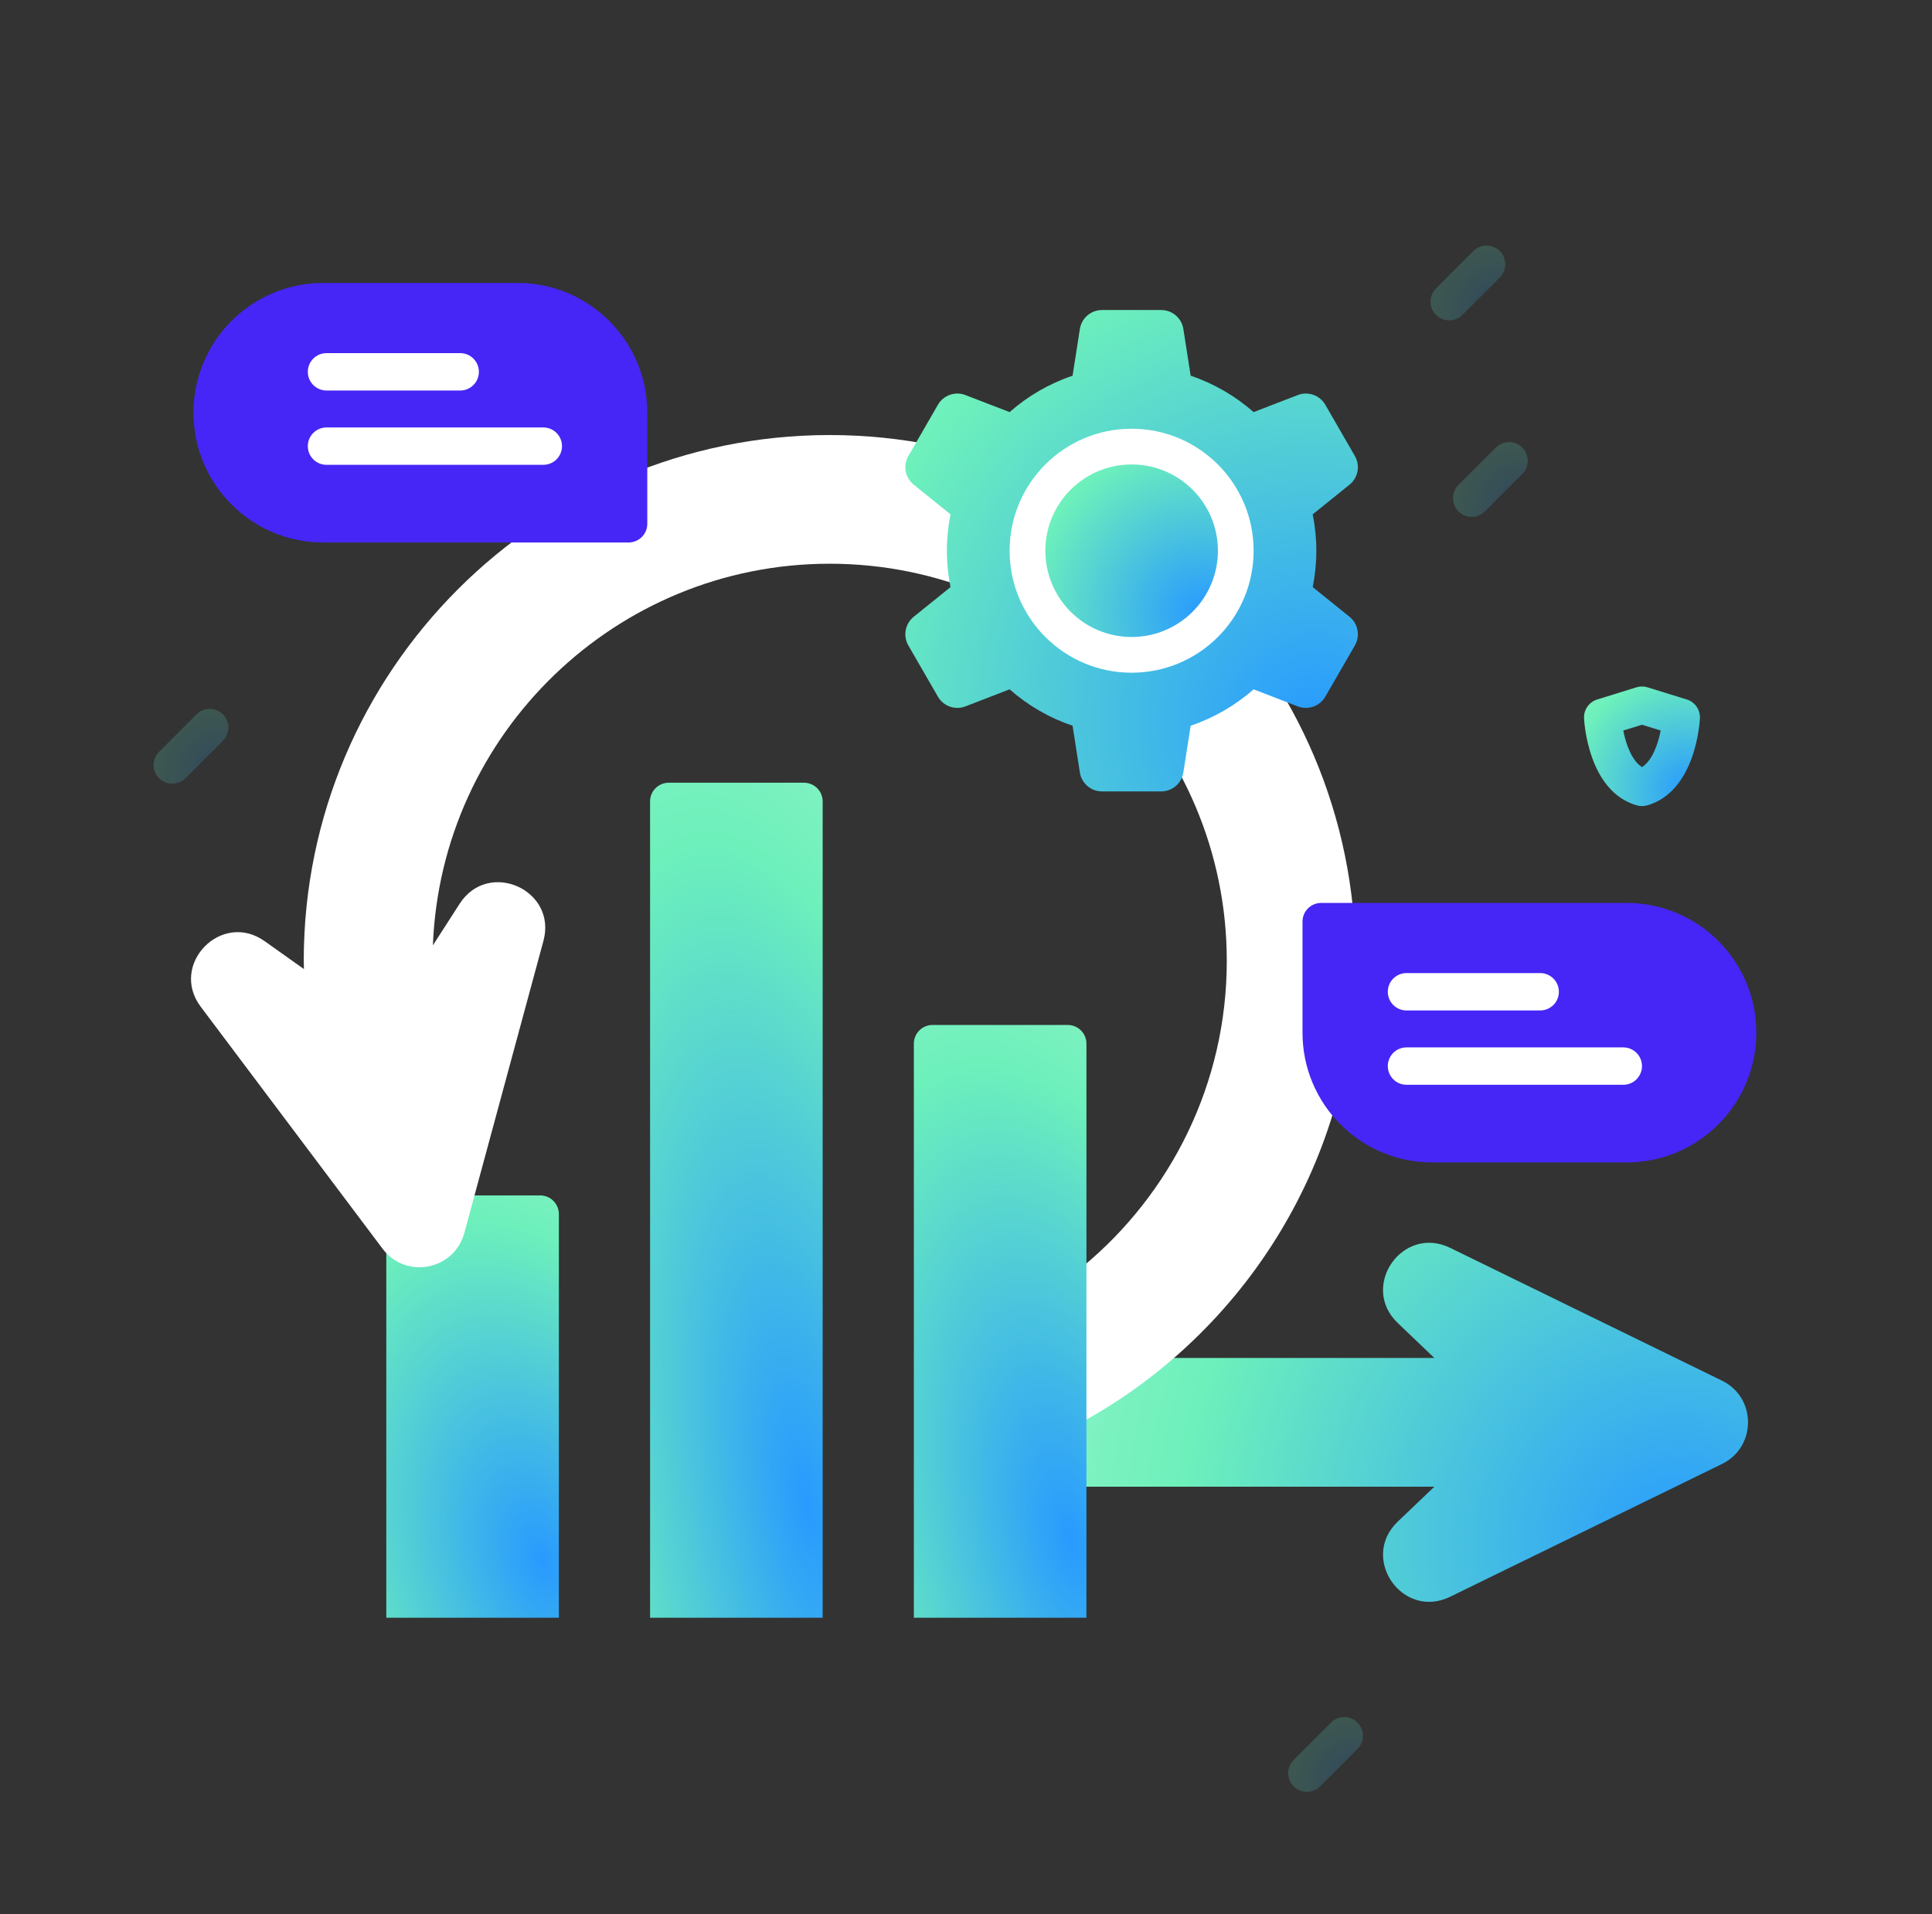
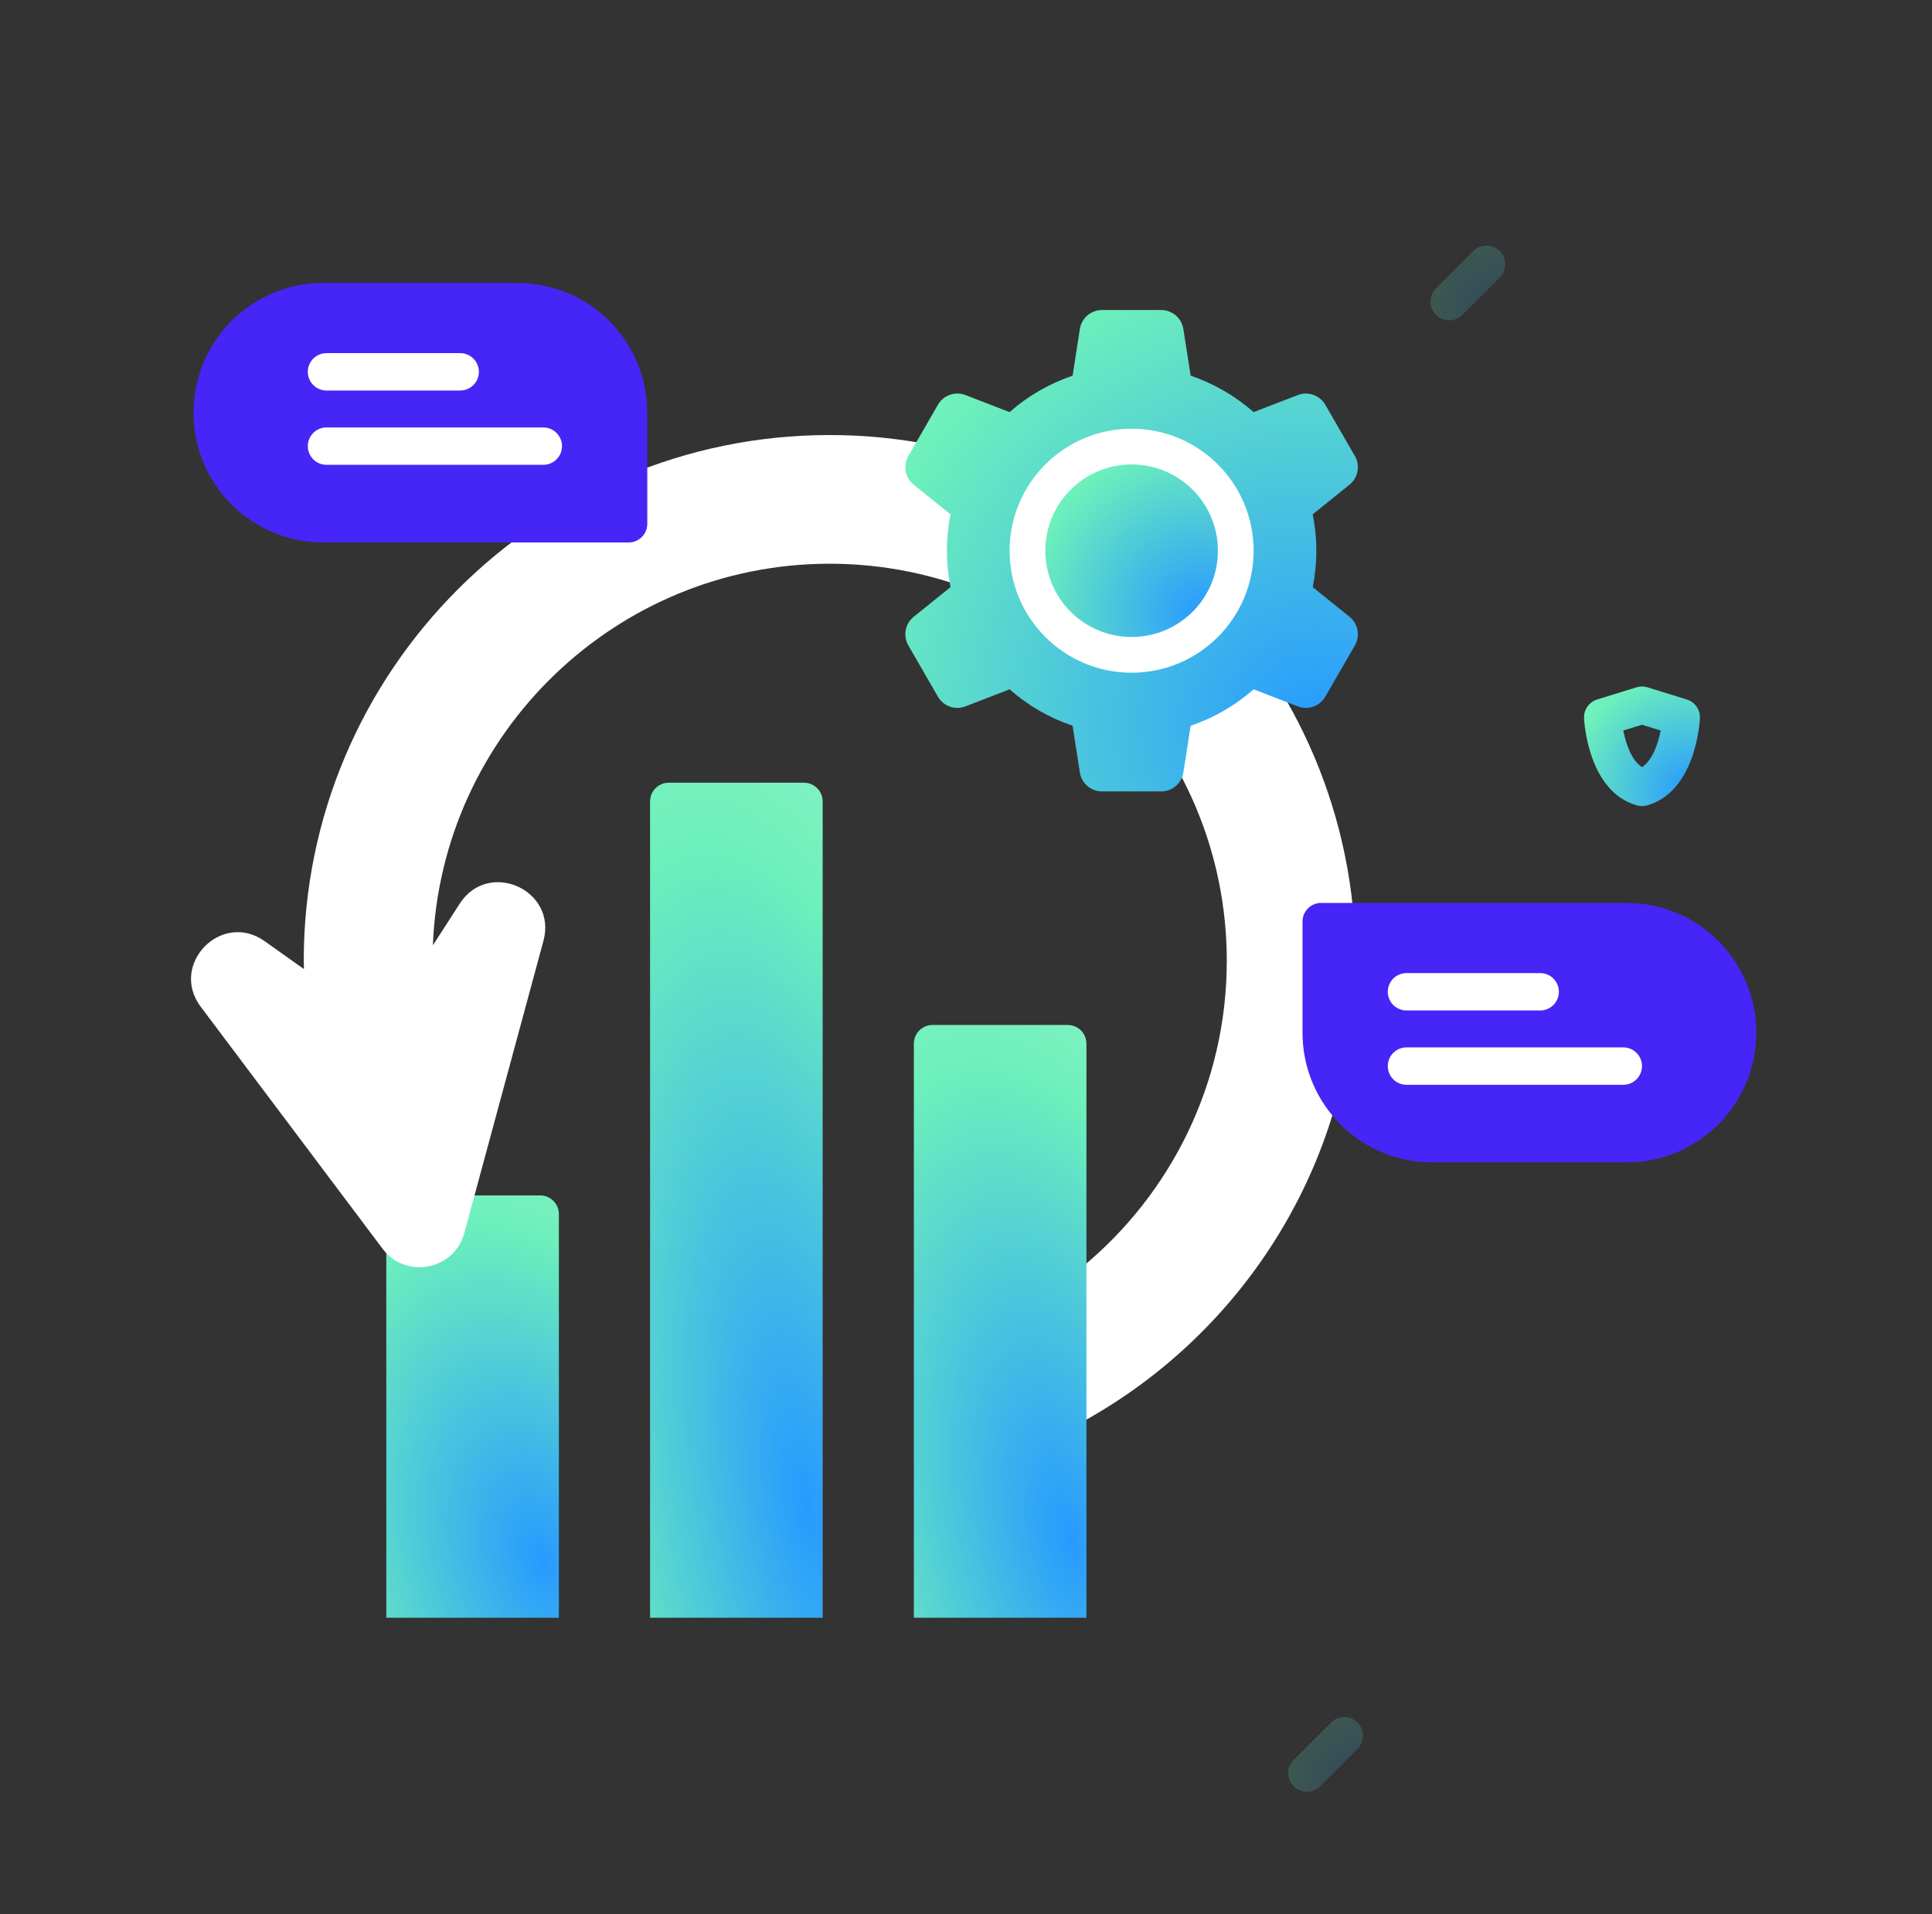
<svg xmlns="http://www.w3.org/2000/svg" width="109" height="108" viewBox="0 0 109 108" fill="none">
  <rect x="0" y="0" width="109" height="108" fill="#333333" stroke="none" />
  <g id="Capa_1">
    <g id="Group">
      <g id="Group_2">
        <g id="Group_3">
          <g id="Group_4">
            <g id="Group_5">
              <g id="Group_6">
                <path id="Vector" d="M31.531 68.506V91.281H21.794V68.506C21.794 67.924 22.266 67.451 22.849 67.451H30.476C31.058 67.451 31.531 67.924 31.531 68.506Z" fill="url(#paint0_radial_1435_51621)" />
              </g>
              <g id="Group_7">
                <g id="Group_8">
                  <g id="Group_9">
                    <g id="Group_10">
                      <g id="Group_11">
-                         <path id="Vector_2" d="M97.153 82.604L81.812 90.098C79.127 91.408 76.699 87.921 78.859 85.858L80.924 83.886H61.081V76.624H80.924L78.857 74.649C76.699 72.588 79.127 69.1 81.812 70.409L97.153 77.904C99.109 78.859 99.109 81.648 97.153 82.604Z" fill="url(#paint1_radial_1435_51621)" />
-                       </g>
+                         </g>
                    </g>
                    <g id="Group_12">
                      <path id="Vector_3" d="M76.478 54.216C76.478 65.404 70.251 75.168 61.081 80.22V71.472C66.047 67.359 69.213 61.151 69.213 54.216C69.213 41.861 59.164 31.808 46.807 31.808C34.746 31.808 24.885 41.391 24.423 53.34L25.937 50.988C27.555 48.48 31.441 50.206 30.66 53.089L26.197 69.57C25.625 71.673 22.889 72.198 21.583 70.458L11.325 56.806C9.533 54.416 12.498 51.374 14.932 53.106L17.147 54.68C17.145 54.526 17.137 54.37 17.137 54.216C17.137 37.858 30.447 24.547 46.807 24.547C63.168 24.547 76.478 37.858 76.478 54.216Z" fill="white" />
                    </g>
                  </g>
                </g>
              </g>
              <g id="Group_13">
                <path id="Vector_4" d="M46.413 91.281H36.676V45.219C36.676 44.637 37.148 44.165 37.73 44.165H45.358C45.941 44.165 46.413 44.637 46.413 45.219V91.281Z" fill="url(#paint2_radial_1435_51621)" />
                <path id="Vector_5" d="M61.295 91.281H51.558V58.889C51.558 58.306 52.03 57.834 52.612 57.834H60.24C60.823 57.834 61.295 58.306 61.295 58.889V91.281Z" fill="url(#paint3_radial_1435_51621)" />
              </g>
              <g id="Group_14">
                <g id="Group_15">
                  <path id="Vector_6" d="M35.465 30.609H18.237C14.194 30.609 10.916 27.331 10.916 23.288C10.916 19.244 14.194 15.966 18.237 15.966H29.198C33.241 15.966 36.519 19.244 36.519 23.288V29.555C36.519 30.137 36.047 30.609 35.465 30.609Z" fill="#4526F6" />
                  <g id="Group_16">
                    <g id="Group_17">
                      <path id="Vector_7" d="M25.964 22.035H18.421C17.838 22.035 17.366 21.562 17.366 20.98C17.366 20.398 17.838 19.925 18.421 19.925H25.964C26.546 19.925 27.018 20.398 27.018 20.98C27.018 21.562 26.546 22.035 25.964 22.035Z" fill="white" />
                    </g>
                    <g id="Group_18">
                      <path id="Vector_8" d="M30.652 26.228H18.421C17.838 26.228 17.366 25.756 17.366 25.173C17.366 24.591 17.838 24.119 18.421 24.119H30.652C31.235 24.119 31.707 24.591 31.707 25.173C31.707 25.756 31.235 26.228 30.652 26.228Z" fill="white" />
                    </g>
                  </g>
                </g>
              </g>
              <g id="Group_19">
                <path id="Vector_9" d="M74.54 50.947H91.767C95.811 50.947 99.088 54.225 99.088 58.268C99.088 62.312 95.811 65.59 91.767 65.59H80.807C76.763 65.59 73.485 62.312 73.485 58.268V52.001C73.485 51.419 73.957 50.947 74.54 50.947Z" fill="#4526F6" />
                <g id="Group_20">
                  <g id="Group_21">
                    <path id="Vector_10" d="M86.894 57.015H79.352C78.769 57.015 78.297 56.543 78.297 55.961C78.297 55.378 78.769 54.906 79.352 54.906H86.894C87.477 54.906 87.949 55.378 87.949 55.961C87.949 56.543 87.477 57.015 86.894 57.015Z" fill="white" />
                  </g>
                  <g id="Group_22">
                    <path id="Vector_11" d="M91.583 61.209H79.352C78.769 61.209 78.297 60.736 78.297 60.154C78.297 59.571 78.769 59.099 79.352 59.099H91.583C92.165 59.099 92.638 59.571 92.638 60.154C92.638 60.736 92.166 61.209 91.583 61.209Z" fill="white" />
                  </g>
                </g>
              </g>
            </g>
          </g>
          <g id="Group_23">
            <path id="Vector_12" d="M76.138 34.802L74.061 33.128C74.194 32.464 74.265 31.777 74.265 31.074C74.265 30.372 74.194 29.685 74.061 29.021L76.138 27.347C76.623 26.956 76.751 26.269 76.439 25.729L74.771 22.838C74.459 22.299 73.8 22.066 73.219 22.291L70.727 23.253C69.702 22.35 68.498 21.646 67.175 21.2L66.763 18.564C66.667 17.947 66.136 17.493 65.512 17.493H62.175C61.551 17.493 61.02 17.947 60.924 18.564L60.513 21.2C59.189 21.646 57.985 22.35 56.96 23.253L54.468 22.291C53.887 22.066 53.228 22.299 52.916 22.838L51.248 25.729C50.936 26.269 51.064 26.956 51.549 27.347L53.626 29.021C53.493 29.685 53.422 30.372 53.422 31.074C53.422 31.777 53.493 32.464 53.626 33.128L51.549 34.802C51.064 35.193 50.936 35.88 51.248 36.42L52.916 39.31C53.228 39.85 53.887 40.083 54.468 39.858L56.96 38.895C57.985 39.799 59.189 40.503 60.513 40.949L60.924 43.585C61.02 44.201 61.551 44.656 62.175 44.656H65.512C66.136 44.656 66.667 44.201 66.763 43.585L67.175 40.949C68.498 40.502 69.702 39.798 70.727 38.895L73.219 39.858C73.8 40.083 74.459 39.85 74.771 39.31L76.439 36.42C76.751 35.88 76.623 35.193 76.138 34.802Z" fill="url(#paint4_radial_1435_51621)" />
            <g id="Group_24">
              <path id="Vector_13" d="M63.844 37.958C67.645 37.958 70.727 34.876 70.727 31.074C70.727 27.273 67.645 24.191 63.844 24.191C60.042 24.191 56.96 27.273 56.96 31.074C56.96 34.876 60.042 37.958 63.844 37.958Z" fill="white" />
              <path id="Vector_14" d="M63.844 35.942C66.532 35.942 68.712 33.763 68.712 31.074C68.712 28.386 66.532 26.207 63.844 26.207C61.156 26.207 58.977 28.386 58.977 31.074C58.977 33.763 61.156 35.942 63.844 35.942Z" fill="url(#paint5_radial_1435_51621)" />
            </g>
          </g>
        </g>
        <g id="Group_25">
          <path id="Vector_15" d="M92.638 45.484C92.541 45.484 92.444 45.471 92.349 45.444C89.584 44.658 89.377 40.69 89.369 40.522C89.348 40.043 89.653 39.609 90.111 39.468L92.326 38.782C92.529 38.719 92.746 38.719 92.95 38.782L95.165 39.468C95.623 39.609 95.927 40.042 95.906 40.522C95.899 40.69 95.691 44.658 92.926 45.444C92.832 45.471 92.735 45.484 92.638 45.484ZM91.582 41.22C91.729 41.962 92.044 42.904 92.638 43.284C93.231 42.904 93.547 41.963 93.694 41.22L92.638 40.893L91.582 41.22Z" fill="url(#paint6_radial_1435_51621)" />
        </g>
        <g id="Group_26">
-           <path id="Vector_16" opacity="0.2" d="M9.722 44.218C9.452 44.218 9.182 44.116 8.976 43.91C8.564 43.498 8.564 42.83 8.976 42.418L11.085 40.309C11.497 39.897 12.165 39.897 12.577 40.309C12.989 40.721 12.989 41.389 12.577 41.8L10.467 43.91C10.262 44.116 9.992 44.218 9.722 44.218Z" fill="url(#paint7_radial_1435_51621)" />
-         </g>
+           </g>
        <g id="Group_27">
-           <path id="Vector_17" opacity="0.2" d="M83.031 29.164C82.761 29.164 82.492 29.061 82.285 28.855C81.874 28.444 81.874 27.776 82.285 27.364L84.395 25.255C84.807 24.843 85.475 24.843 85.886 25.255C86.298 25.667 86.298 26.334 85.886 26.746L83.777 28.855C83.571 29.061 83.301 29.164 83.031 29.164Z" fill="url(#paint8_radial_1435_51621)" />
-         </g>
+           </g>
        <g id="Group_28">
          <path id="Vector_18" opacity="0.2" d="M73.733 101.104C73.463 101.104 73.193 101.001 72.987 100.795C72.575 100.384 72.575 99.716 72.987 99.304L75.096 97.195C75.508 96.783 76.176 96.783 76.588 97.195C77 97.606 77 98.274 76.588 98.686L74.478 100.795C74.272 101.001 74.003 101.104 73.733 101.104Z" fill="url(#paint9_radial_1435_51621)" />
        </g>
        <g id="Group_29">
          <path id="Vector_19" opacity="0.2" d="M81.762 18.076C81.492 18.076 81.222 17.973 81.016 17.767C80.604 17.355 80.604 16.687 81.016 16.275L83.125 14.166C83.537 13.754 84.205 13.754 84.617 14.166C85.029 14.578 85.029 15.245 84.617 15.657L82.507 17.767C82.302 17.973 82.032 18.076 81.762 18.076Z" fill="url(#paint10_radial_1435_51621)" />
        </g>
      </g>
    </g>
  </g>
  <defs>
    <radialGradient id="paint0_radial_1435_51621" cx="0" cy="0" r="1" gradientUnits="userSpaceOnUse" gradientTransform="translate(30.596 88.031) rotate(-108.254) scale(42.074 25.608)">
      <stop stop-color="#289AFF" />
      <stop offset="0.47" stop-color="#6DF0BB" />
      <stop offset="1" stop-color="#CEF9DE" />
    </radialGradient>
    <radialGradient id="paint1_radial_1435_51621" cx="0" cy="0" r="1" gradientUnits="userSpaceOnUse" gradientTransform="translate(95.018 87.622) rotate(-146.231) scale(61.123 57.786)">
      <stop stop-color="#289AFF" />
      <stop offset="0.47" stop-color="#6DF0BB" />
      <stop offset="1" stop-color="#CEF9DE" />
    </radialGradient>
    <radialGradient id="paint2_radial_1435_51621" cx="0" cy="0" r="1" gradientUnits="userSpaceOnUse" gradientTransform="translate(45.479 84.856) rotate(-99.471) scale(80.095 26.599)">
      <stop stop-color="#289AFF" />
      <stop offset="0.47" stop-color="#6DF0BB" />
      <stop offset="1" stop-color="#CEF9DE" />
    </radialGradient>
    <radialGradient id="paint3_radial_1435_51621" cx="0" cy="0" r="1" gradientUnits="userSpaceOnUse" gradientTransform="translate(60.361 86.72) rotate(-103.225) scale(57.611 26.251)">
      <stop stop-color="#289AFF" />
      <stop offset="0.47" stop-color="#6DF0BB" />
      <stop offset="1" stop-color="#CEF9DE" />
    </radialGradient>
    <radialGradient id="paint4_radial_1435_51621" cx="0" cy="0" r="1" gradientUnits="userSpaceOnUse" gradientTransform="translate(74.159 40.952) rotate(-127.189) scale(57.171 56.327)">
      <stop stop-color="#289AFF" />
      <stop offset="0.47" stop-color="#6DF0BB" />
      <stop offset="1" stop-color="#CEF9DE" />
    </radialGradient>
    <radialGradient id="paint5_radial_1435_51621" cx="0" cy="0" r="1" gradientUnits="userSpaceOnUse" gradientTransform="translate(67.778 34.614) rotate(-128.911) scale(20.978 20.978)">
      <stop stop-color="#289AFF" />
      <stop offset="0.47" stop-color="#6DF0BB" />
      <stop offset="1" stop-color="#CEF9DE" />
    </radialGradient>
    <radialGradient id="paint6_radial_1435_51621" cx="0" cy="0" r="1" gradientUnits="userSpaceOnUse" gradientTransform="translate(95.28 44.564) rotate(-128.026) scale(14.368 14.265)">
      <stop stop-color="#289AFF" />
      <stop offset="0.47" stop-color="#6DF0BB" />
      <stop offset="1" stop-color="#CEF9DE" />
    </radialGradient>
    <radialGradient id="paint7_radial_1435_51621" cx="0" cy="0" r="1" gradientUnits="userSpaceOnUse" gradientTransform="translate(12.481 43.643) rotate(-128.914) scale(9.091 9.091)">
      <stop stop-color="#289AFF" />
      <stop offset="0.47" stop-color="#6DF0BB" />
      <stop offset="1" stop-color="#CEF9DE" />
    </radialGradient>
    <radialGradient id="paint8_radial_1435_51621" cx="0" cy="0" r="1" gradientUnits="userSpaceOnUse" gradientTransform="translate(85.791 28.589) rotate(-128.914) scale(9.091 9.091)">
      <stop stop-color="#289AFF" />
      <stop offset="0.47" stop-color="#6DF0BB" />
      <stop offset="1" stop-color="#CEF9DE" />
    </radialGradient>
    <radialGradient id="paint9_radial_1435_51621" cx="0" cy="0" r="1" gradientUnits="userSpaceOnUse" gradientTransform="translate(76.492 100.529) rotate(-128.914) scale(9.091 9.091)">
      <stop stop-color="#289AFF" />
      <stop offset="0.47" stop-color="#6DF0BB" />
      <stop offset="1" stop-color="#CEF9DE" />
    </radialGradient>
    <radialGradient id="paint10_radial_1435_51621" cx="0" cy="0" r="1" gradientUnits="userSpaceOnUse" gradientTransform="translate(84.521 17.5) rotate(-128.914) scale(9.091 9.091)">
      <stop stop-color="#289AFF" />
      <stop offset="0.47" stop-color="#6DF0BB" />
      <stop offset="1" stop-color="#CEF9DE" />
    </radialGradient>
  </defs>
</svg>